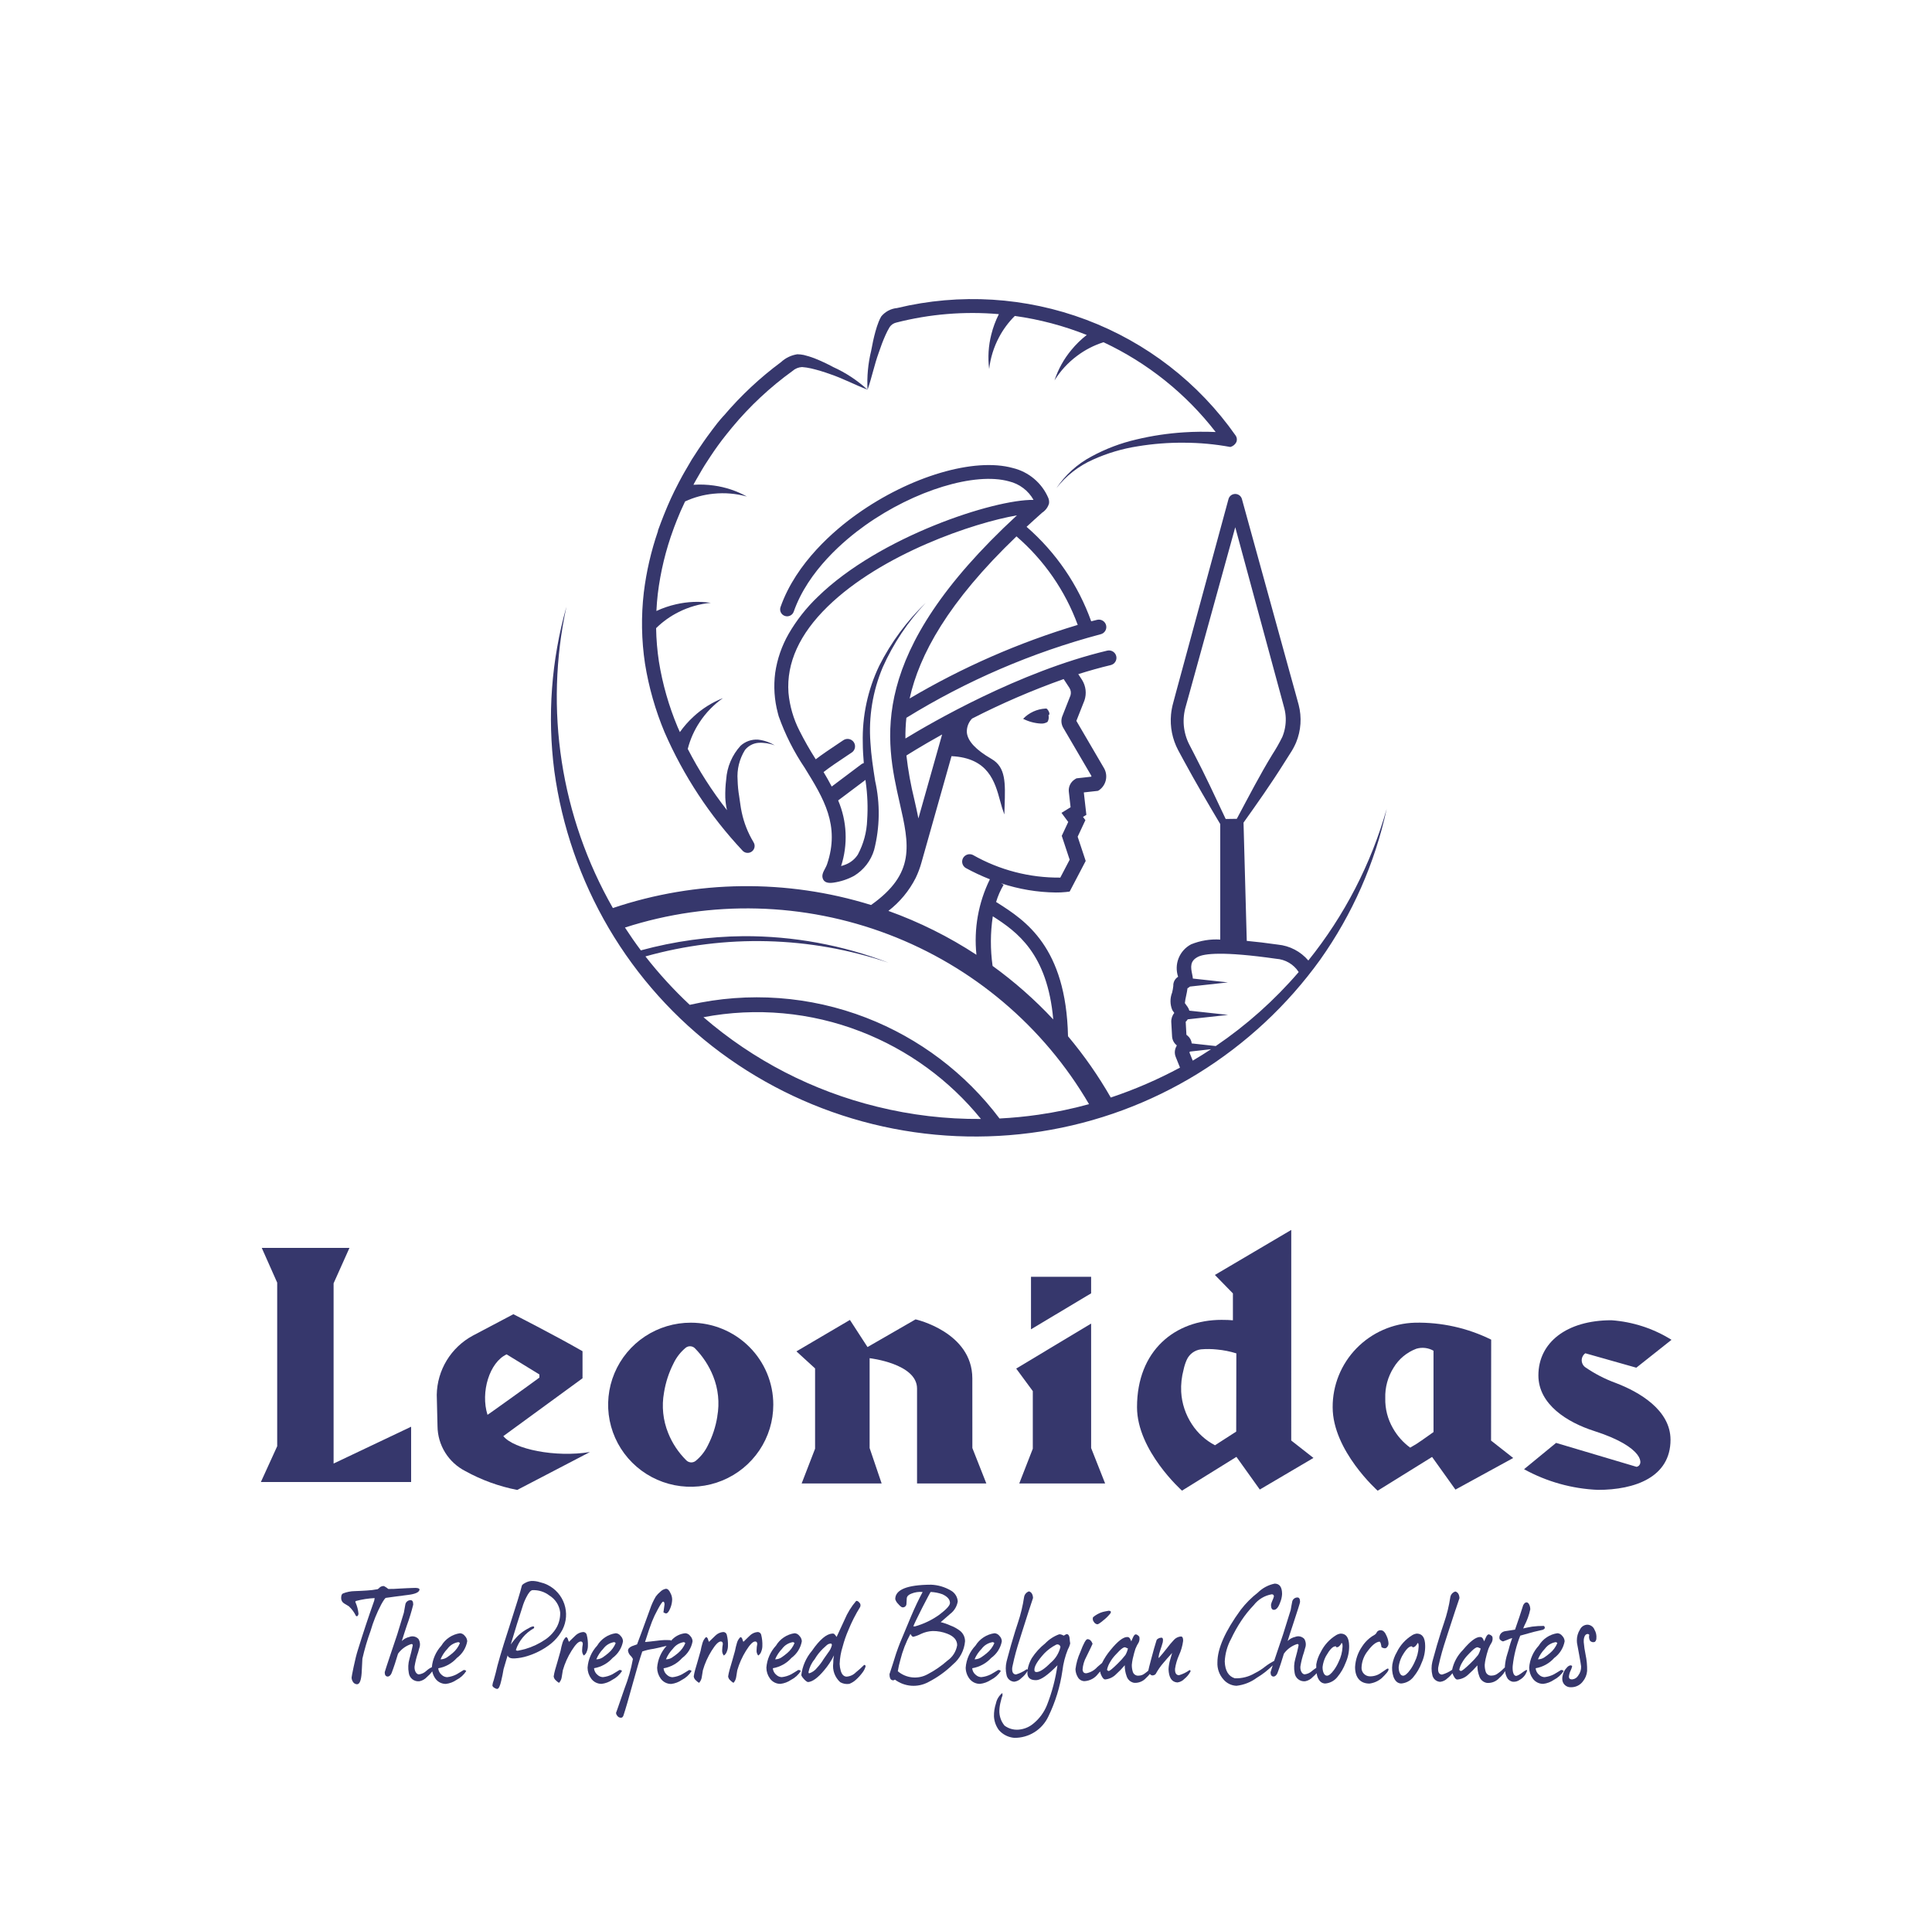
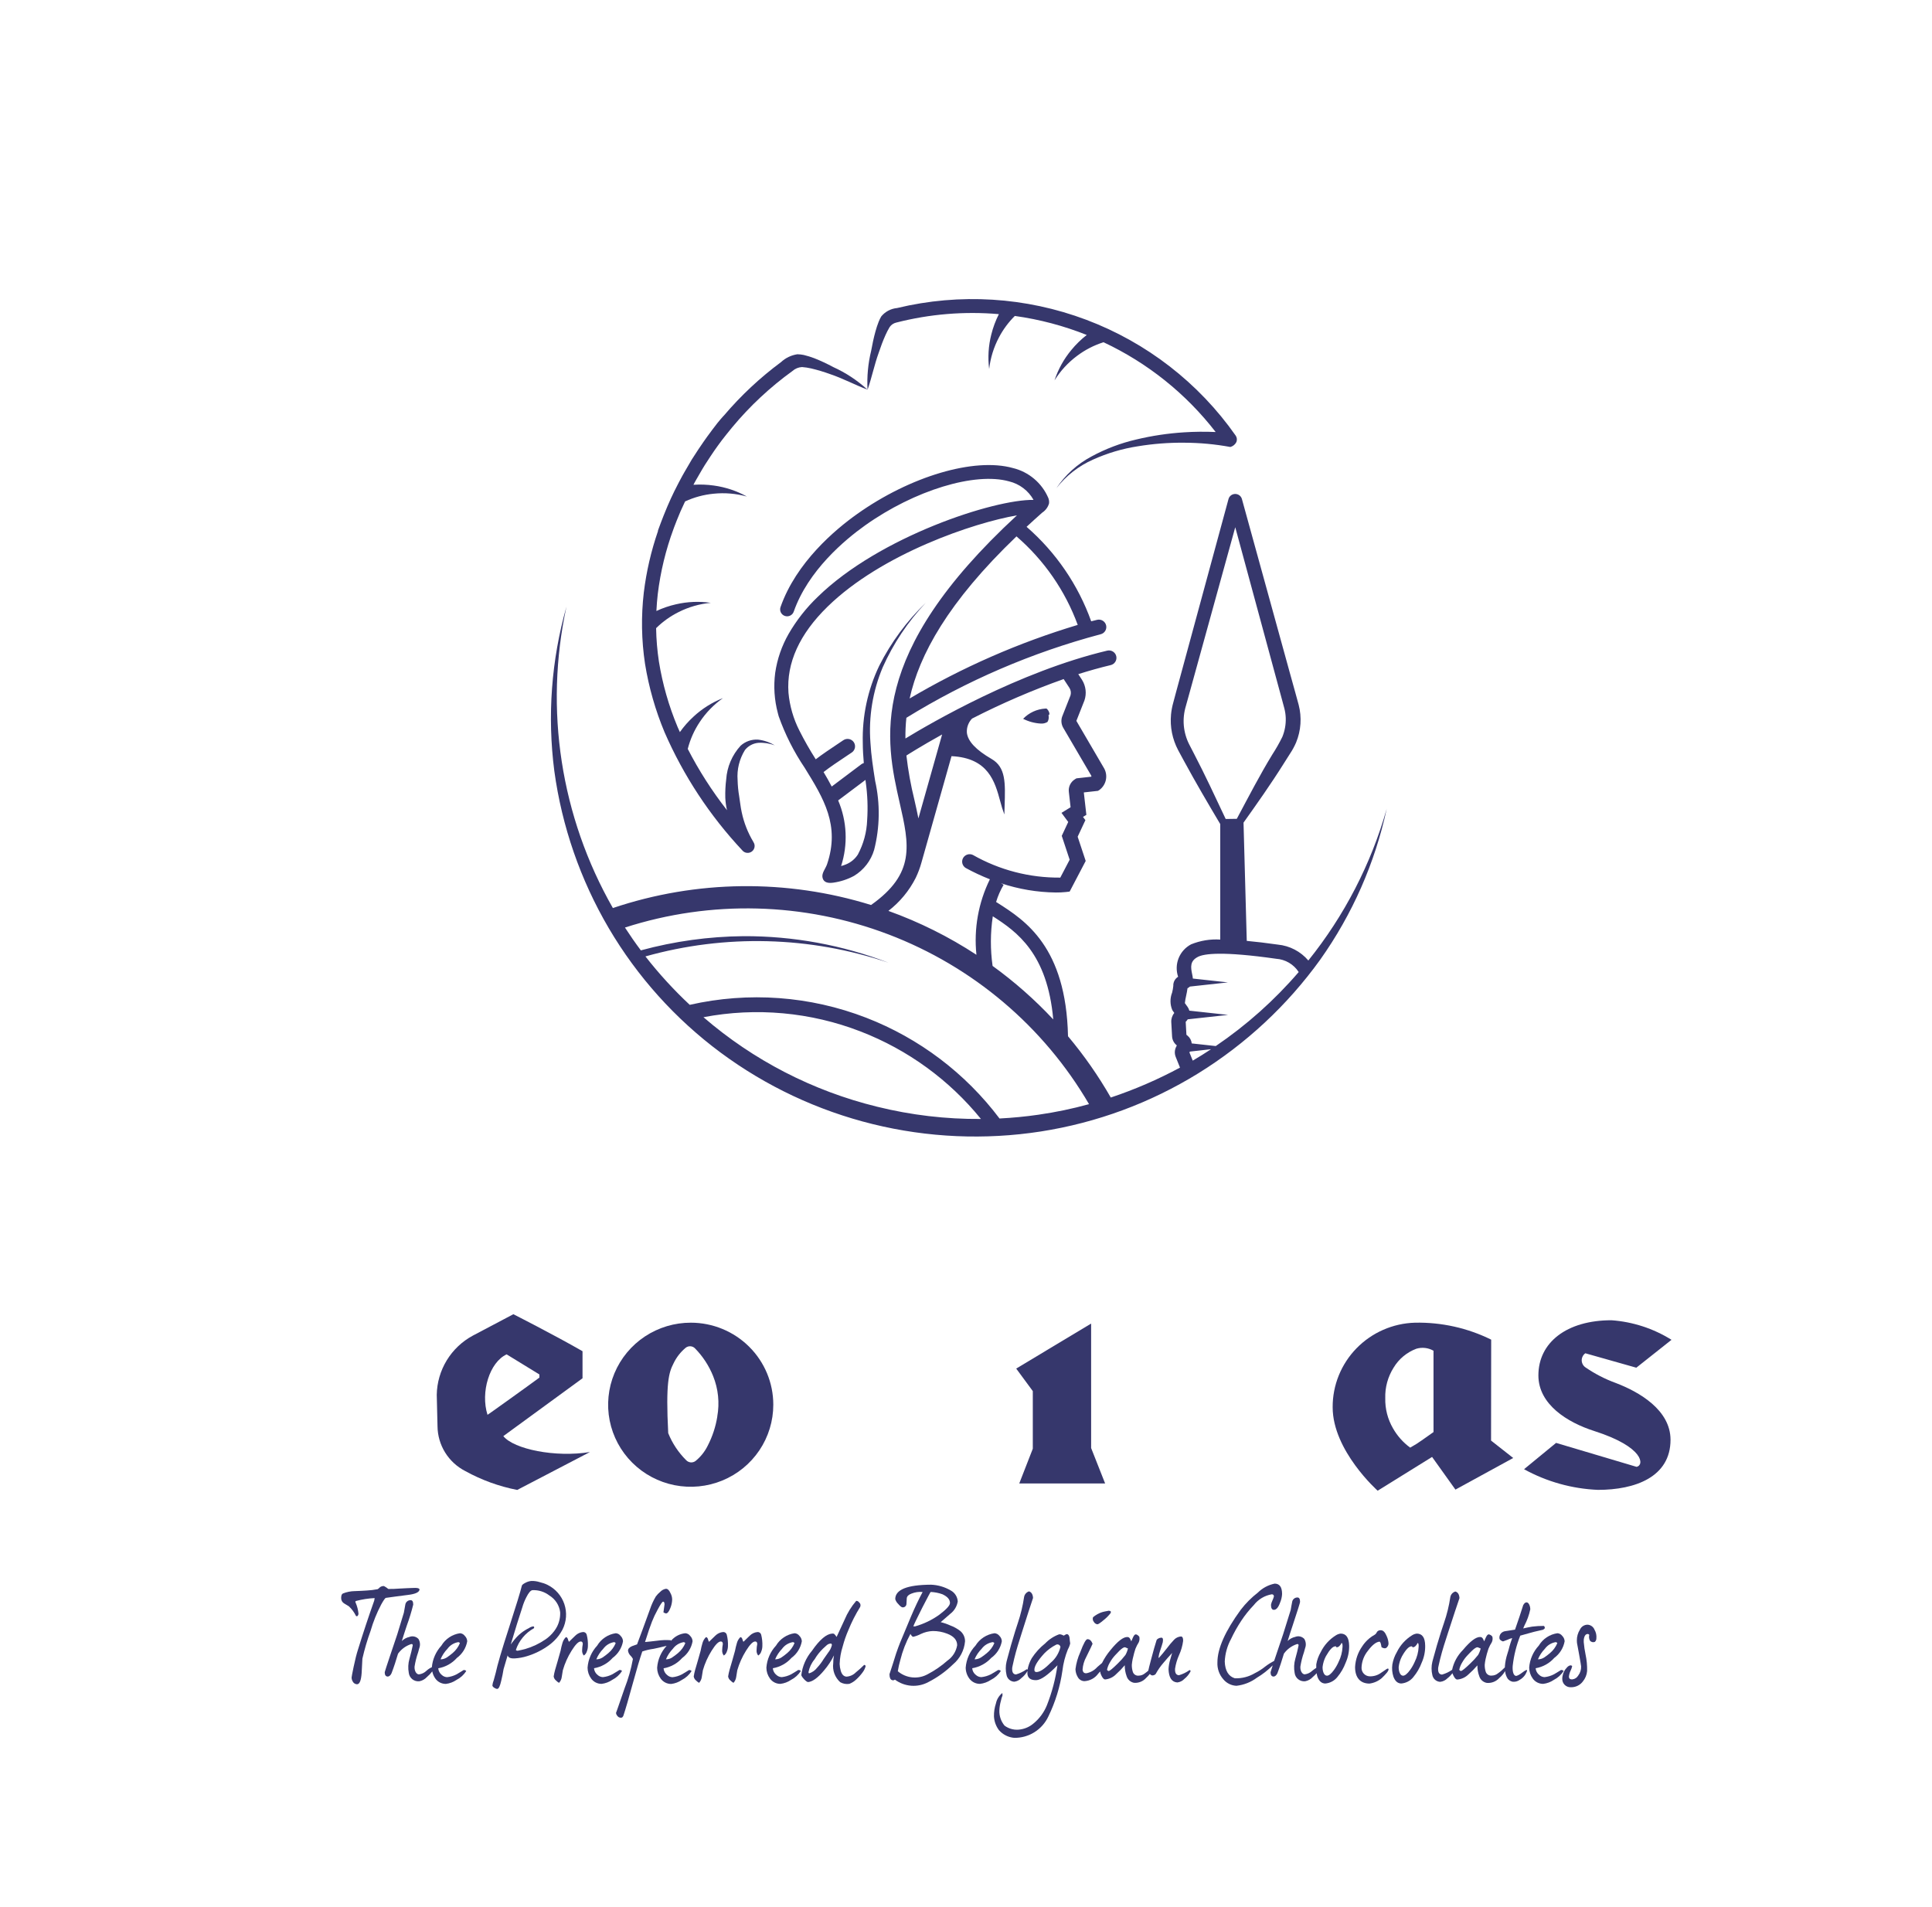
<svg xmlns="http://www.w3.org/2000/svg" width="156" height="154" viewBox="0 0 156 154" fill="none">
-   <path d="M55.786 106.816C54.467 106.813 53.176 107.2 52.077 107.926C50.979 108.652 50.122 109.686 49.615 110.897C49.108 112.107 48.974 113.44 49.23 114.726C49.486 116.012 50.12 117.194 51.053 118.122C51.985 119.05 53.173 119.682 54.467 119.939C55.761 120.195 57.103 120.065 58.322 119.563C59.542 119.062 60.584 118.212 61.317 117.122C62.05 116.032 62.441 114.75 62.44 113.439C62.441 111.684 61.741 110 60.493 108.759C59.246 107.517 57.553 106.818 55.786 106.816ZM57.92 114.392C57.79 115.208 57.531 115.998 57.153 116.734C56.917 117.219 56.578 117.647 56.159 117.987C56.047 118.07 55.908 118.109 55.769 118.097C55.63 118.084 55.5 118.021 55.405 117.92C54.777 117.297 54.283 116.553 53.955 115.734C53.534 114.698 53.416 113.565 53.615 112.465C53.746 111.643 54.006 110.846 54.385 110.102C54.619 109.61 54.959 109.175 55.382 108.828C55.494 108.746 55.634 108.708 55.773 108.722C55.912 108.736 56.041 108.802 56.134 108.906C56.756 109.544 57.247 110.297 57.579 111.122C57.998 112.159 58.114 113.291 57.916 114.391L57.92 114.392Z" fill="#36376C" />
+   <path d="M55.786 106.816C54.467 106.813 53.176 107.2 52.077 107.926C50.979 108.652 50.122 109.686 49.615 110.897C49.108 112.107 48.974 113.44 49.23 114.726C49.486 116.012 50.12 117.194 51.053 118.122C51.985 119.05 53.173 119.682 54.467 119.939C55.761 120.195 57.103 120.065 58.322 119.563C59.542 119.062 60.584 118.212 61.317 117.122C62.05 116.032 62.441 114.75 62.44 113.439C62.441 111.684 61.741 110 60.493 108.759C59.246 107.517 57.553 106.818 55.786 106.816ZM57.92 114.392C57.79 115.208 57.531 115.998 57.153 116.734C56.917 117.219 56.578 117.647 56.159 117.987C56.047 118.07 55.908 118.109 55.769 118.097C55.63 118.084 55.5 118.021 55.405 117.92C54.777 117.297 54.283 116.553 53.955 115.734C53.746 111.643 54.006 110.846 54.385 110.102C54.619 109.61 54.959 109.175 55.382 108.828C55.494 108.746 55.634 108.708 55.773 108.722C55.912 108.736 56.041 108.802 56.134 108.906C56.756 109.544 57.247 110.297 57.579 111.122C57.998 112.159 58.114 113.291 57.916 114.391L57.92 114.392Z" fill="#36376C" />
  <path d="M120.406 108.185C118.499 107.243 116.39 106.773 114.261 106.816C112.474 106.865 110.777 107.607 109.533 108.883C108.289 110.159 107.598 111.868 107.606 113.644C107.606 117.157 111.24 120.385 111.24 120.385L115.634 117.658L117.52 120.295L122.185 117.743L120.396 116.336L120.406 108.185ZM115.75 115.648L114.808 116.314C114.507 116.531 114.192 116.728 113.865 116.906C113.299 116.491 112.827 115.962 112.481 115.353C112.05 114.612 111.833 113.768 111.854 112.912C111.827 112.045 112.061 111.189 112.524 110.453C112.945 109.748 113.595 109.207 114.367 108.918C114.596 108.851 114.837 108.83 115.075 108.858C115.312 108.886 115.542 108.962 115.749 109.081L115.75 115.648Z" fill="#36376C" />
  <path d="M130.467 111.686C129.597 111.369 128.771 110.943 128.009 110.418C127.918 110.354 127.845 110.269 127.794 110.17C127.743 110.072 127.716 109.963 127.716 109.852C127.716 109.741 127.743 109.632 127.794 109.533C127.845 109.435 127.918 109.35 128.009 109.286L132.125 110.451L134.966 108.199C133.504 107.284 131.838 106.742 130.116 106.619C126.503 106.619 124.218 108.413 124.218 111.073C124.218 113.417 126.552 114.869 128.732 115.566C132.8 116.868 132.767 118.345 132.145 118.457L125.646 116.524L123.06 118.649C124.891 119.658 126.934 120.229 129.027 120.317C132.018 120.317 134.887 119.29 134.887 116.269C134.884 113.864 132.357 112.406 130.467 111.686Z" fill="#36376C" />
-   <path d="M88.103 103.109H83.248V107.35L88.103 104.445V103.109Z" fill="#36376C" />
-   <path d="M78.511 111.318C78.511 107.571 73.928 106.548 73.928 106.548L70.048 108.784L68.627 106.593L64.308 109.132L65.814 110.509V116.994L64.73 119.799H71.188L70.218 116.94V109.683C70.218 109.683 74.047 110.116 74.047 112.134V119.799H79.642L78.514 116.94L78.511 111.318Z" fill="#36376C" />
  <path d="M88.103 106.887L82.054 110.522L83.394 112.341V116.994L82.301 119.798H89.233L88.104 116.939L88.103 106.887Z" fill="#36376C" />
-   <path d="M104.263 99.325L98.097 102.961L99.552 104.451V106.623C99.306 106.6 99.004 106.588 98.635 106.588C94.884 106.588 91.809 109.055 91.809 113.639C91.809 117.151 95.441 120.38 95.441 120.38L99.836 117.652L101.723 120.29L106.056 117.738L104.261 116.331L104.263 99.325ZM99.818 115.611L98.104 116.715C97.351 116.32 96.712 115.74 96.248 115.03C95.729 114.245 95.428 113.339 95.375 112.401C95.346 111.797 95.412 111.192 95.569 110.607C95.625 110.338 95.709 110.075 95.82 109.823C95.921 109.594 96.08 109.395 96.281 109.245C96.483 109.095 96.72 109 96.969 108.969C97.404 108.931 97.842 108.936 98.277 108.983C98.804 109.032 99.324 109.136 99.829 109.294L99.818 115.611Z" fill="#36376C" />
-   <path d="M33.196 115.218L26.936 118.191V103.637L28.217 100.777H21.136L22.382 103.582V116.793L21.064 119.684H33.196V115.218Z" fill="#36376C" />
  <path d="M40.641 115.976L47.036 111.306V109.119C44.721 107.788 41.453 106.132 41.453 106.132L38.184 107.858C37.315 108.326 36.586 109.016 36.073 109.856C35.561 110.697 35.282 111.657 35.266 112.64L35.327 115.183C35.335 115.932 35.548 116.665 35.944 117.303C36.34 117.941 36.904 118.459 37.575 118.802C38.882 119.523 40.295 120.036 41.762 120.323L47.637 117.261C44.851 117.722 41.485 117.031 40.641 115.976ZM40.908 109.374L43.553 110.996V111.251C42.777 111.829 39.349 114.285 39.364 114.256C38.785 112.423 39.53 110.009 40.908 109.374Z" fill="#36376C" />
  <path d="M31.161 129.038C31.422 128.999 31.683 128.96 31.937 128.931L32.911 128.805C33.504 128.736 33.826 128.6 33.869 128.396C33.904 128.26 33.704 128.212 33.26 128.241C33.051 128.251 32.703 128.26 32.216 128.29C31.93 128.314 31.642 128.324 31.355 128.319C31.247 128.23 31.13 128.152 31.006 128.086C30.883 128.075 30.761 128.113 30.666 128.193C30.616 128.25 30.558 128.299 30.492 128.338C30.202 128.393 29.909 128.429 29.614 128.445C29.292 128.464 28.961 128.485 28.644 128.493C28.315 128.498 27.99 128.563 27.685 128.686C27.588 128.734 27.547 128.86 27.547 129.065C27.547 129.154 27.571 129.242 27.617 129.319C27.663 129.395 27.73 129.459 27.809 129.501L28.165 129.716C28.407 129.939 28.604 130.206 28.747 130.503C28.885 130.581 28.946 130.396 28.946 130.31C28.915 130.001 28.836 129.7 28.712 129.415C28.677 129.358 28.685 129.319 28.747 129.289C29.239 129.159 29.743 129.081 30.252 129.056L30.217 129.26C29.756 130.561 29.318 131.883 28.903 133.224C28.789 133.574 28.677 134.03 28.555 134.604C28.45 135.098 28.398 135.39 28.39 135.471C28.392 135.588 28.425 135.702 28.487 135.802C28.519 135.864 28.568 135.917 28.627 135.954C28.687 135.992 28.756 136.013 28.826 136.016C29.036 136.016 29.157 135.715 29.201 135.112C29.227 134.726 29.244 134.335 29.262 133.947C29.435 133.186 29.656 132.436 29.923 131.702C30.137 130.963 30.425 130.247 30.784 129.566C30.977 129.222 31.1 129.046 31.161 129.038Z" fill="#36376C" />
  <path d="M37.726 132.546C37.72 132.381 37.651 132.225 37.532 132.109C37.487 132.047 37.429 131.996 37.362 131.959C37.295 131.922 37.221 131.9 37.144 131.894C36.834 131.939 36.538 132.052 36.278 132.225C36.018 132.399 35.8 132.628 35.64 132.895C35.199 133.377 34.928 133.99 34.87 134.639C34.709 134.71 34.561 134.808 34.432 134.928C34.268 135.088 34.055 135.19 33.826 135.217C33.623 135.217 33.448 134.935 33.474 134.586C33.536 134.192 33.634 133.805 33.765 133.429C33.8 133.322 33.827 133.215 33.853 133.107C33.9 132.986 33.919 132.856 33.908 132.726C33.898 132.597 33.858 132.471 33.791 132.36C33.7 132.26 33.58 132.191 33.448 132.162C33.316 132.132 33.177 132.144 33.052 132.195C32.822 132.245 32.611 132.36 32.445 132.525C32.542 132.195 32.7 131.729 32.849 131.272C33.052 130.719 33.224 130.155 33.366 129.583C33.366 129.34 33.295 129.224 33.156 129.224C33.049 129.222 32.946 129.26 32.866 129.33C32.786 129.4 32.736 129.497 32.724 129.602C32.68 129.817 32.646 130.03 32.61 130.235L32.075 131.991L31.503 133.692C31.265 134.391 31.064 135.023 31.064 135.041C31.064 135.255 31.134 135.371 31.275 135.391C31.417 135.412 31.556 135.275 31.617 135.12C31.82 134.585 31.97 134.118 32.137 133.555C32.142 133.55 32.145 133.543 32.146 133.535C32.146 133.533 32.147 133.531 32.149 133.529C32.15 133.527 32.153 133.527 32.155 133.527C32.411 133.176 32.771 132.914 33.184 132.777C33.201 132.77 33.219 132.767 33.237 132.768C33.298 132.758 33.334 132.826 33.325 132.885C33.272 133.156 33.166 133.604 33.061 133.963C32.955 134.333 32.937 134.722 33.008 135.099C33.033 135.301 33.136 135.484 33.296 135.611C33.456 135.737 33.659 135.796 33.862 135.774C34.096 135.728 34.309 135.609 34.469 135.434C34.631 135.298 34.777 135.144 34.903 134.975C34.944 135.186 35.03 135.386 35.157 135.561C35.253 135.694 35.38 135.802 35.527 135.876C35.674 135.95 35.837 135.988 36.002 135.987C36.308 135.951 36.601 135.841 36.855 135.667C37.179 135.502 37.452 135.254 37.647 134.948C37.621 134.916 37.587 134.891 37.548 134.878C37.509 134.864 37.467 134.862 37.426 134.871C37.426 134.88 37.242 134.987 36.873 135.21C36.635 135.335 36.375 135.415 36.107 135.443C35.947 135.439 35.794 135.377 35.677 135.268C35.593 135.202 35.524 135.12 35.474 135.026C35.424 134.933 35.394 134.83 35.386 134.724C35.968 134.625 36.499 134.33 36.89 133.89C37.331 133.564 37.63 133.084 37.726 132.546ZM36.072 133.856C35.923 133.951 35.749 134.002 35.571 134.003C35.703 133.685 35.894 133.395 36.133 133.148C36.237 133.005 36.368 132.884 36.519 132.793C36.67 132.701 36.838 132.64 37.013 132.613C37.063 132.622 37.107 132.65 37.136 132.691C37.008 133.003 36.806 133.279 36.547 133.497C36.396 133.626 36.238 133.746 36.072 133.856Z" fill="#36376C" />
  <path d="M45.13 132.065C45.236 131.915 45.333 131.759 45.421 131.597C45.58 131.281 45.675 130.937 45.701 130.584C45.726 130.231 45.681 129.877 45.568 129.541C45.455 129.206 45.277 128.895 45.043 128.629C44.809 128.362 44.524 128.144 44.205 127.986C44.012 127.892 43.808 127.821 43.598 127.774C43.379 127.702 43.15 127.668 42.919 127.672C42.749 127.686 42.584 127.735 42.434 127.816C42.246 127.912 42.143 127.991 42.131 128.078C42.034 128.5 41.681 129.65 41.084 131.497C40.511 133.258 40.162 134.456 40.027 135.092L39.865 135.69C39.81 135.825 39.774 135.967 39.758 136.111C39.763 136.237 40.021 136.4 40.16 136.389C40.273 136.375 40.378 136.157 40.476 135.714C40.552 135.411 40.611 135.098 40.661 134.795C40.779 134.409 40.879 134.039 40.988 133.686C41.066 133.926 41.345 133.935 41.57 133.927C41.905 133.906 42.236 133.846 42.556 133.746C43.2 133.55 43.804 133.247 44.344 132.848C44.643 132.627 44.908 132.363 45.13 132.065ZM44.044 132.394C43.542 132.74 42.987 133.002 42.4 133.172C42.206 133.226 41.995 133.268 41.796 133.309C41.769 133.31 41.742 133.305 41.718 133.294C41.693 133.283 41.672 133.267 41.654 133.246C41.898 132.5 42.419 131.874 43.109 131.494C43.151 131.425 43.139 131.367 43.07 131.34C42.939 131.355 42.815 131.404 42.709 131.48C42.251 131.704 41.849 132.026 41.532 132.423C41.415 132.564 41.324 132.683 41.241 132.803C41.598 131.595 41.911 130.603 42.171 129.815C42.253 129.53 42.363 129.252 42.499 128.988C42.687 128.612 42.854 128.431 42.993 128.416C43.484 128.394 43.968 128.546 44.357 128.845C44.595 128.99 44.797 129.187 44.948 129.421C45.099 129.654 45.196 129.919 45.23 130.194C45.248 130.594 45.163 130.992 44.983 131.351C44.915 131.483 44.835 131.61 44.744 131.728C44.548 131.986 44.312 132.211 44.045 132.395L44.044 132.394Z" fill="#36376C" />
  <path d="M47.373 132.011C47.357 131.949 47.32 131.895 47.27 131.856C47.219 131.817 47.156 131.796 47.092 131.796C46.853 131.814 46.628 131.917 46.458 132.085L45.939 132.589C45.901 132.515 45.871 132.437 45.85 132.356C45.816 132.259 45.763 132.211 45.692 132.211C45.564 132.338 45.47 132.495 45.42 132.667C45.354 132.881 45.302 133.098 45.262 133.318C45.094 133.929 44.945 134.435 44.822 134.853C44.772 135.028 44.734 135.207 44.707 135.387C44.727 135.518 44.796 135.636 44.901 135.717C44.971 135.789 45.051 135.852 45.139 135.902C45.26 135.77 45.337 135.603 45.359 135.426L45.447 134.882C45.607 134.328 45.844 133.798 46.151 133.308C46.459 132.812 46.705 132.56 46.89 132.56C47.005 132.56 47.057 132.628 47.057 132.773C47.025 132.93 47.008 133.09 47.005 133.25C46.989 133.41 47.036 133.57 47.137 133.696C47.256 133.62 47.344 133.502 47.383 133.367C47.439 133.231 47.468 133.086 47.47 132.939C47.484 132.626 47.452 132.314 47.373 132.011Z" fill="#36376C" />
  <path d="M50.226 134.945C50.2 134.912 50.166 134.888 50.127 134.874C50.088 134.861 50.046 134.858 50.005 134.867C50.005 134.876 49.821 134.983 49.452 135.207C49.214 135.332 48.954 135.411 48.686 135.44C48.526 135.436 48.372 135.373 48.255 135.264C48.171 135.199 48.102 135.116 48.052 135.023C48.002 134.929 47.972 134.827 47.964 134.721C48.547 134.621 49.078 134.327 49.469 133.886C49.909 133.562 50.208 133.082 50.305 132.546C50.299 132.381 50.229 132.224 50.111 132.108C50.066 132.047 50.008 131.995 49.941 131.958C49.874 131.921 49.8 131.899 49.723 131.894C49.413 131.938 49.117 132.051 48.857 132.225C48.596 132.398 48.378 132.627 48.219 132.895C47.766 133.384 47.492 134.01 47.443 134.673C47.444 134.991 47.546 135.3 47.734 135.557C47.83 135.69 47.957 135.799 48.103 135.873C48.25 135.947 48.413 135.985 48.578 135.983C48.884 135.947 49.178 135.837 49.432 135.663C49.757 135.499 50.031 135.25 50.226 134.945ZM48.712 133.147C48.816 133.005 48.947 132.884 49.098 132.792C49.249 132.7 49.417 132.639 49.592 132.612C49.642 132.622 49.686 132.65 49.715 132.691C49.587 133.002 49.384 133.278 49.126 133.496C48.975 133.626 48.816 133.746 48.65 133.856C48.501 133.951 48.327 134.002 48.149 134.002C48.281 133.684 48.472 133.394 48.712 133.147Z" fill="#36376C" />
  <path d="M55.922 132.547C55.916 132.382 55.846 132.225 55.728 132.109C55.683 132.048 55.625 131.996 55.558 131.959C55.491 131.922 55.417 131.9 55.34 131.894C55.116 131.915 54.899 131.98 54.7 132.085C54.501 132.19 54.326 132.333 54.183 132.505C54.174 132.49 54.166 132.474 54.16 132.458C53.796 132.432 53.43 132.445 53.069 132.498C52.664 132.547 52.338 132.584 52.083 132.605C52.321 131.834 52.514 131.293 52.646 130.953C52.772 130.633 52.919 130.321 53.086 130.02C53.324 129.573 53.474 129.345 53.544 129.345C53.614 129.345 53.658 129.412 53.658 129.578C53.658 129.549 53.632 129.763 53.57 130.209C53.632 130.25 53.701 130.279 53.773 130.297C53.896 130.297 54.009 130.151 54.124 129.87C54.215 129.651 54.266 129.417 54.274 129.181C54.274 129 54.229 128.823 54.142 128.664C54.037 128.422 53.913 128.305 53.773 128.305C53.597 128.334 53.437 128.419 53.315 128.548C53.179 128.659 53.058 128.786 52.954 128.927C52.763 129.25 52.606 129.592 52.488 129.947C52.03 131.22 51.678 132.163 51.44 132.793L51.027 132.94C50.816 133.036 50.71 133.153 50.71 133.299C50.726 133.432 50.781 133.557 50.869 133.659C50.965 133.748 51.046 133.853 51.106 133.969C50.957 134.786 50.73 135.586 50.427 136.359C49.97 137.69 49.742 138.341 49.742 138.321C49.746 138.403 49.777 138.481 49.829 138.544C49.861 138.597 49.906 138.641 49.96 138.672C50.014 138.703 50.075 138.719 50.137 138.719C50.234 138.719 50.295 138.661 50.339 138.544C50.516 138.011 50.771 137.136 51.097 135.942C51.413 134.785 51.669 133.931 51.862 133.368C52.156 133.266 52.46 133.195 52.769 133.154C52.997 133.111 53.351 133.027 53.827 132.912C53.379 133.399 53.109 134.021 53.061 134.679C53.062 134.997 53.164 135.307 53.352 135.564C53.448 135.697 53.575 135.805 53.722 135.879C53.869 135.954 54.032 135.992 54.197 135.99C54.503 135.954 54.796 135.844 55.05 135.67C55.374 135.505 55.647 135.257 55.842 134.951C55.816 134.919 55.782 134.895 55.743 134.881C55.704 134.867 55.662 134.865 55.621 134.874C55.621 134.883 55.437 134.99 55.068 135.213C54.83 135.339 54.57 135.418 54.302 135.447C54.142 135.442 53.988 135.38 53.871 135.271C53.787 135.205 53.718 135.123 53.668 135.029C53.618 134.936 53.588 134.833 53.58 134.728C54.162 134.628 54.693 134.333 55.084 133.893C55.526 133.567 55.826 133.086 55.922 132.547ZM54.273 133.856C54.123 133.952 53.95 134.003 53.772 134.003C53.904 133.685 54.094 133.395 54.334 133.148C54.438 133.005 54.569 132.885 54.72 132.793C54.871 132.701 55.039 132.64 55.214 132.613C55.264 132.622 55.308 132.65 55.337 132.691C55.208 133.003 55.006 133.279 54.748 133.497C54.595 133.626 54.435 133.746 54.268 133.855L54.273 133.856Z" fill="#36376C" />
  <path d="M58.4 131.796C58.161 131.814 57.936 131.917 57.766 132.085L57.247 132.589C57.209 132.515 57.179 132.437 57.159 132.356C57.124 132.259 57.072 132.211 57.001 132.211C56.872 132.338 56.779 132.495 56.728 132.667C56.663 132.881 56.61 133.098 56.57 133.318C56.402 133.929 56.253 134.435 56.13 134.853C56.081 135.028 56.042 135.207 56.015 135.387C56.035 135.518 56.105 135.636 56.209 135.717C56.279 135.789 56.359 135.852 56.447 135.902C56.568 135.77 56.645 135.603 56.667 135.426L56.755 134.882C56.915 134.328 57.152 133.798 57.459 133.308C57.767 132.812 58.013 132.56 58.199 132.56C58.313 132.56 58.365 132.628 58.365 132.773C58.334 132.93 58.316 133.09 58.313 133.25C58.297 133.41 58.344 133.57 58.445 133.696C58.564 133.619 58.651 133.502 58.691 133.367C58.747 133.231 58.776 133.085 58.779 132.939C58.792 132.625 58.76 132.311 58.682 132.007C58.664 131.946 58.628 131.892 58.577 131.854C58.526 131.816 58.464 131.796 58.4 131.796Z" fill="#36376C" />
  <path d="M61.178 131.796C60.939 131.815 60.715 131.917 60.545 132.085L60.026 132.589C59.987 132.515 59.957 132.437 59.938 132.356C59.903 132.259 59.849 132.211 59.78 132.211C59.651 132.337 59.557 132.494 59.507 132.667C59.442 132.881 59.389 133.098 59.348 133.318C59.181 133.929 59.032 134.435 58.908 134.853C58.859 135.029 58.821 135.207 58.793 135.387C58.813 135.518 58.883 135.636 58.987 135.717C59.057 135.789 59.137 135.852 59.225 135.902C59.346 135.77 59.423 135.603 59.445 135.426L59.533 134.882C59.693 134.328 59.93 133.798 60.237 133.308C60.545 132.812 60.791 132.56 60.976 132.56C61.091 132.56 61.143 132.628 61.143 132.773C61.111 132.93 61.093 133.09 61.091 133.25C61.074 133.41 61.121 133.571 61.223 133.696C61.342 133.619 61.43 133.502 61.469 133.367C61.525 133.231 61.554 133.085 61.557 132.939C61.571 132.625 61.538 132.311 61.46 132.007C61.442 131.946 61.406 131.892 61.355 131.854C61.304 131.816 61.242 131.796 61.178 131.796Z" fill="#36376C" />
  <path d="M63.891 135.207C63.653 135.332 63.393 135.411 63.125 135.44C62.965 135.436 62.811 135.373 62.694 135.264C62.61 135.199 62.541 135.116 62.491 135.023C62.441 134.929 62.411 134.827 62.403 134.721C62.986 134.621 63.517 134.327 63.908 133.886C64.348 133.562 64.647 133.082 64.744 132.546C64.738 132.381 64.668 132.225 64.55 132.108C64.505 132.047 64.447 131.995 64.38 131.958C64.313 131.921 64.239 131.899 64.162 131.894C63.852 131.938 63.556 132.051 63.296 132.225C63.035 132.398 62.817 132.627 62.658 132.895C62.205 133.384 61.931 134.01 61.882 134.673C61.883 134.991 61.985 135.3 62.173 135.557C62.269 135.69 62.396 135.799 62.542 135.873C62.689 135.947 62.852 135.985 63.017 135.983C63.323 135.947 63.617 135.837 63.871 135.663C64.195 135.498 64.468 135.25 64.663 134.945C64.637 134.912 64.603 134.888 64.564 134.874C64.525 134.861 64.483 134.858 64.442 134.867C64.444 134.876 64.26 134.983 63.891 135.207ZM63.151 133.147C63.255 133.005 63.386 132.884 63.537 132.792C63.688 132.7 63.856 132.639 64.031 132.612C64.081 132.622 64.125 132.65 64.154 132.691C64.025 133.002 63.823 133.278 63.565 133.496C63.414 133.626 63.255 133.746 63.089 133.856C62.94 133.951 62.766 134.002 62.588 134.002C62.721 133.684 62.913 133.394 63.153 133.147H63.151Z" fill="#36376C" />
  <path d="M69.76 134.468C69.551 134.677 69.331 134.875 69.101 135.06C68.9 135.264 68.63 135.385 68.344 135.4C68.124 135.381 67.975 135.226 67.886 134.925C67.834 134.745 67.804 134.559 67.798 134.371C67.815 133.893 67.898 133.419 68.044 132.963C68.165 132.504 68.32 132.056 68.511 131.622C68.771 130.981 69.086 130.363 69.452 129.776C69.483 129.712 69.491 129.64 69.475 129.571C69.46 129.502 69.42 129.441 69.365 129.397C69.339 129.36 69.305 129.33 69.265 129.31C69.225 129.29 69.181 129.28 69.136 129.28C68.743 129.737 68.426 130.252 68.194 130.806L67.552 132.194C67.495 132.102 67.427 132.018 67.349 131.942C67.299 131.924 67.245 131.917 67.191 131.923C66.733 131.953 66.188 132.405 65.563 133.311C65.087 133.871 64.787 134.557 64.701 135.284C64.753 135.403 64.828 135.512 64.92 135.604C65.071 135.759 65.176 135.838 65.255 135.838C65.607 135.808 66.039 135.497 66.54 134.896C66.857 134.526 67.126 134.118 67.34 133.681C67.296 133.892 67.276 134.107 67.279 134.322C67.242 134.603 67.274 134.888 67.372 135.154C67.471 135.419 67.632 135.658 67.843 135.848C68.066 135.976 68.327 136.024 68.581 135.983C68.791 135.901 68.982 135.779 69.144 135.623C69.334 135.45 69.505 135.259 69.655 135.051C69.763 134.909 69.844 134.747 69.892 134.576C69.893 134.553 69.89 134.529 69.884 134.507C69.823 134.448 69.787 134.439 69.76 134.468ZM66.865 133.467L66.504 133.982C66.356 134.23 66.182 134.461 65.985 134.672C65.821 134.893 65.589 135.056 65.325 135.138C65.298 135.112 65.282 135.078 65.281 135.041C65.354 134.658 65.524 134.3 65.775 134.001C65.958 133.688 66.183 133.4 66.443 133.147C66.54 133.05 66.645 132.954 66.751 132.865C66.8 132.819 66.858 132.783 66.921 132.759C66.985 132.736 67.052 132.726 67.12 132.729C67.148 132.762 67.167 132.802 67.174 132.845C67.12 133.073 67.014 133.285 66.865 133.467Z" fill="#36376C" />
  <path d="M76.722 131.263C76.477 131.151 76.22 131.063 75.957 131L76.733 130.325C77.054 130.08 77.269 129.723 77.334 129.326C77.322 129.14 77.263 128.959 77.161 128.803C77.059 128.646 76.918 128.518 76.752 128.432C76.272 128.153 75.731 127.996 75.177 127.975C73.244 127.984 72.287 128.374 72.287 129.14C72.33 129.287 72.411 129.42 72.522 129.525C72.679 129.71 72.8 129.807 72.888 129.807C72.928 129.808 72.967 129.802 73.004 129.788C73.04 129.775 73.074 129.754 73.102 129.727C73.131 129.7 73.153 129.667 73.169 129.631C73.184 129.595 73.192 129.557 73.192 129.518L73.218 129.061C73.236 128.906 73.367 128.778 73.601 128.692C73.885 128.578 74.193 128.535 74.498 128.565C74.174 129.169 73.861 129.829 73.558 130.547L72.853 132.238C72.575 132.879 72.444 133.288 72.357 133.529L72.113 134.307C71.904 134.938 71.822 135.192 71.822 135.2C71.818 135.32 71.839 135.44 71.884 135.551C71.906 135.598 71.942 135.637 71.987 135.662C72.032 135.688 72.084 135.7 72.136 135.696C72.166 135.69 72.195 135.68 72.222 135.667L72.257 135.638C72.64 135.925 73.098 136.097 73.576 136.134C74.054 136.17 74.533 136.069 74.955 135.842C75.688 135.469 76.36 134.987 76.948 134.413C77.225 134.181 77.455 133.897 77.622 133.577C77.789 133.257 77.891 132.908 77.922 132.548C77.924 132.392 77.891 132.238 77.827 132.095C77.762 131.953 77.668 131.826 77.549 131.723C77.3 131.527 77.021 131.371 76.722 131.263ZM74.468 129.834C74.904 128.989 75.13 128.562 75.147 128.562C75.471 128.575 75.791 128.637 76.096 128.747C76.514 128.939 76.715 129.183 76.705 129.466C76.696 129.658 76.414 129.97 75.861 130.388C75.267 130.818 74.601 131.14 73.894 131.34H73.747C73.798 131.185 74.043 130.68 74.468 129.834ZM76.497 134.109C76.013 134.538 75.478 134.906 74.904 135.206C74.525 135.415 74.091 135.504 73.661 135.46C73.23 135.417 72.823 135.244 72.494 134.964C72.541 134.662 72.608 134.364 72.693 134.07C72.875 133.332 73.15 132.62 73.512 131.95C73.598 132.105 73.677 132.183 73.737 132.183C73.955 132.132 74.165 132.053 74.364 131.95C74.661 131.809 74.984 131.73 75.313 131.716C75.711 131.713 76.106 131.785 76.477 131.93C77.016 132.134 77.286 132.445 77.286 132.863C77.245 133.112 77.154 133.351 77.019 133.565C76.883 133.779 76.706 133.964 76.497 134.109Z" fill="#36376C" />
  <path d="M80.812 134.945C80.785 134.912 80.75 134.888 80.711 134.874C80.671 134.861 80.629 134.858 80.588 134.867C80.588 134.876 80.394 134.983 80.021 135.207C79.777 135.332 79.512 135.411 79.238 135.44C79.075 135.436 78.919 135.374 78.798 135.264C78.713 135.2 78.643 135.118 78.591 135.024C78.54 134.93 78.51 134.827 78.501 134.721C79.094 134.622 79.635 134.328 80.039 133.886C80.486 133.565 80.792 133.085 80.893 132.546C80.888 132.381 80.818 132.224 80.699 132.108C80.653 132.047 80.593 131.995 80.525 131.958C80.457 131.921 80.381 131.899 80.303 131.894C79.989 131.937 79.688 132.05 79.422 132.223C79.156 132.396 78.932 132.625 78.766 132.895C78.305 133.38 78.025 134.007 77.975 134.673C77.977 134.991 78.081 135.301 78.271 135.557C78.371 135.691 78.501 135.8 78.651 135.874C78.801 135.948 78.966 135.985 79.134 135.983C79.446 135.947 79.746 135.838 80.007 135.663C80.335 135.5 80.613 135.251 80.812 134.945ZM79.266 133.147C79.482 132.858 79.805 132.665 80.165 132.612C80.215 132.622 80.26 132.65 80.29 132.691C80.157 133.003 79.951 133.28 79.688 133.496C79.534 133.626 79.372 133.746 79.203 133.856C79.049 133.951 78.871 134.002 78.69 134.002C78.826 133.683 79.021 133.393 79.266 133.147Z" fill="#36376C" />
  <path d="M86.129 131.968C86.07 131.968 85.927 132.086 85.885 132.086C85.798 132.032 85.701 131.995 85.599 131.979C85.567 131.978 85.534 131.981 85.502 131.988C85.082 132.145 84.703 132.394 84.393 132.716C83.969 133.054 83.603 133.458 83.308 133.912C83.142 134.2 83.028 134.514 82.972 134.841C82.963 134.83 82.951 134.821 82.939 134.814C82.926 134.808 82.912 134.805 82.897 134.804C82.636 134.991 82.345 135.133 82.037 135.224C81.822 135.213 81.719 135.058 81.727 134.757C81.725 134.721 81.728 134.685 81.736 134.649C81.754 134.582 81.762 134.513 81.78 134.445C81.814 134.28 81.848 134.115 81.891 133.951C82.063 133.241 82.286 132.543 82.51 131.842C82.939 130.483 83.24 129.552 83.413 129.047C83.396 128.748 83.283 128.572 83.086 128.514C82.984 128.547 82.894 128.607 82.824 128.688C82.754 128.768 82.708 128.866 82.691 128.971C82.586 129.677 82.419 130.372 82.192 131.049C82.114 131.293 82.037 131.531 81.959 131.768C81.736 132.497 81.521 133.226 81.332 133.964C81.306 134.042 81.289 134.119 81.272 134.197C81.19 134.546 81.19 134.909 81.272 135.257C81.296 135.406 81.371 135.541 81.484 135.642C81.597 135.742 81.74 135.802 81.891 135.811C82.111 135.785 82.315 135.682 82.466 135.521C82.67 135.364 82.84 135.167 82.966 134.943C82.966 134.998 82.954 135.054 82.955 135.106C82.964 135.504 83.207 135.699 83.687 135.684C84.056 135.665 84.62 135.267 85.385 134.48C85.229 135.584 84.944 136.667 84.535 137.705C84.304 138.28 83.932 138.787 83.452 139.181C83.16 139.431 82.805 139.596 82.426 139.658C82.198 139.701 81.964 139.696 81.738 139.645C81.512 139.593 81.3 139.495 81.114 139.357C80.825 139.011 80.676 138.571 80.694 138.122C80.705 137.861 80.747 137.602 80.82 137.351C80.846 137.205 80.889 137.061 80.947 136.924L80.938 136.719C80.669 136.931 80.484 137.23 80.417 137.564C80.304 137.903 80.25 138.258 80.258 138.614C80.28 139.01 80.417 139.392 80.653 139.712C80.968 140.076 81.415 140.303 81.896 140.343C82.474 140.35 83.041 140.191 83.529 139.885C84.018 139.578 84.406 139.138 84.649 138.618C85.217 137.453 85.6 136.207 85.784 134.926C85.855 134.331 86.004 133.748 86.229 133.191C86.314 133.043 86.376 132.883 86.414 132.716C86.414 132.686 86.389 132.599 86.381 132.483C86.372 132.137 86.288 131.962 86.129 131.968ZM84.843 134.271C84.355 134.767 83.977 135.019 83.708 135.029C83.548 135.029 83.523 134.941 83.523 134.854C83.514 134.553 83.784 134.115 84.321 133.524C84.598 133.241 84.919 133.005 85.272 132.823C85.306 132.805 85.345 132.796 85.384 132.796C85.424 132.796 85.462 132.805 85.497 132.824C85.532 132.842 85.561 132.868 85.584 132.9C85.606 132.932 85.62 132.969 85.625 133.008C85.505 133.502 85.232 133.945 84.843 134.274V134.271Z" fill="#36376C" />
  <path d="M88.609 131.174C88.678 131.174 88.85 131.058 89.125 130.825C89.33 130.662 89.515 130.476 89.675 130.271C89.735 130.145 89.684 130.087 89.521 130.078C89.511 130.078 89.417 130.096 89.219 130.136C89.005 130.176 88.799 130.251 88.609 130.359C88.484 130.428 88.366 130.509 88.257 130.602C88.235 130.666 88.229 130.734 88.241 130.801C88.253 130.867 88.282 130.929 88.325 130.981C88.354 131.033 88.395 131.077 88.445 131.11C88.494 131.144 88.55 131.166 88.609 131.174Z" fill="#36376C" />
  <path d="M95.198 135.286C94.965 135.276 94.862 135.101 94.88 134.761C94.936 134.386 95.043 134.019 95.198 133.672C95.367 133.305 95.48 132.915 95.532 132.515C95.541 132.282 95.481 132.166 95.361 132.155C95.143 132.17 94.94 132.268 94.793 132.428C94.591 132.641 94.401 132.867 94.226 133.103C93.977 133.424 93.762 133.681 93.564 133.899C93.553 133.875 93.548 133.849 93.547 133.822C93.572 133.646 93.614 133.473 93.675 133.306C93.772 133.017 93.848 132.781 93.89 132.616C93.934 132.355 93.89 132.23 93.745 132.256C93.632 132.256 93.418 132.345 93.383 132.47C93.272 132.83 93.125 133.316 92.962 133.948C92.813 134.515 92.732 134.828 92.719 134.917C92.632 134.995 92.54 135.067 92.445 135.134C92.309 135.249 92.138 135.314 91.96 135.318C91.858 135.333 91.754 135.313 91.666 135.26C91.577 135.207 91.51 135.126 91.475 135.029C91.414 134.841 91.385 134.644 91.389 134.446C91.403 134.289 91.426 134.133 91.458 133.979C91.544 133.6 91.621 133.328 91.681 133.153C91.754 132.97 91.843 132.794 91.948 132.628C92.013 132.485 92.029 132.324 91.991 132.171C91.88 132.045 91.785 131.987 91.707 131.987C91.629 131.987 91.553 132.074 91.475 132.25L91.346 132.551C91.277 132.394 91.226 132.2 91.028 132.2C90.701 132.192 90.245 132.541 89.67 133.25C89.4 133.57 89.169 133.922 88.983 134.297C88.874 134.394 88.751 134.496 88.595 134.63C88.367 134.887 88.061 135.061 87.722 135.127C87.528 135.136 87.431 135.039 87.413 134.825C87.438 134.467 87.541 134.119 87.714 133.804C88.023 133.173 88.199 132.814 88.221 132.743C88.124 132.5 87.989 132.374 87.809 132.374C87.68 132.374 87.491 132.723 87.227 133.424C87.03 133.859 86.899 134.321 86.839 134.794C86.844 135.016 86.906 135.234 87.019 135.425C87.07 135.524 87.146 135.608 87.24 135.667C87.333 135.727 87.442 135.761 87.553 135.765C87.775 135.754 87.992 135.694 88.187 135.588C88.382 135.482 88.55 135.334 88.679 135.154C88.735 135.094 88.776 135.041 88.83 134.985C88.847 135.108 88.887 135.228 88.947 135.338C89.043 135.531 89.141 135.627 89.23 135.627C89.57 135.597 89.888 135.446 90.124 135.201C90.373 134.977 90.606 134.737 90.82 134.481C90.815 134.779 90.865 135.076 90.967 135.356C91.007 135.494 91.086 135.618 91.194 135.715C91.302 135.811 91.434 135.875 91.577 135.9C91.759 135.912 91.941 135.883 92.109 135.813C92.277 135.744 92.427 135.637 92.547 135.501C92.655 135.403 92.755 135.297 92.845 135.182C92.884 135.237 92.939 135.277 93.004 135.297C93.06 135.306 93.118 135.3 93.172 135.282C93.226 135.263 93.274 135.232 93.313 135.19C93.496 134.856 93.715 134.543 93.967 134.257C94.139 134.053 94.363 133.791 94.646 133.486C94.646 133.476 94.594 133.651 94.491 134.02C94.413 134.27 94.366 134.529 94.353 134.791C94.379 135.481 94.611 135.841 95.067 135.87C95.284 135.843 95.485 135.741 95.634 135.581C95.837 135.419 96.004 135.217 96.124 134.988C96.149 134.92 96.124 134.881 96.046 134.872C95.79 135.058 95.503 135.197 95.198 135.286ZM90.872 133.653C90.683 133.898 90.475 134.128 90.252 134.343C89.849 134.741 89.607 134.945 89.513 134.945C89.453 134.945 89.41 134.858 89.384 134.858C89.428 134.641 89.509 134.435 89.624 134.246C89.741 134.037 89.883 133.843 90.046 133.668C90.158 133.542 90.278 133.426 90.39 133.308C90.584 133.124 90.725 133.027 90.82 133.027C90.88 133.027 91.035 133.123 91.078 133.123C91.035 133.309 90.966 133.487 90.872 133.653Z" fill="#36376C" />
  <path d="M108.262 131.923C108.124 131.938 107.991 131.984 107.874 132.059C107.343 132.388 106.916 132.859 106.642 133.419C106.465 133.726 106.342 134.061 106.282 134.41C106.277 134.504 106.277 134.598 106.282 134.691C106.17 134.763 106.062 134.841 105.959 134.924C105.794 135.085 105.58 135.187 105.351 135.214C105.149 135.214 104.973 134.932 105 134.582C105.063 134.189 105.16 133.802 105.291 133.426C105.326 133.319 105.352 133.212 105.38 133.104C105.427 132.983 105.446 132.853 105.435 132.723C105.424 132.594 105.384 132.468 105.318 132.356C105.226 132.257 105.106 132.188 104.974 132.158C104.842 132.129 104.704 132.14 104.578 132.191C104.348 132.242 104.138 132.357 103.971 132.522C104.068 132.191 104.226 131.726 104.376 131.269C104.771 130.065 104.974 129.438 104.974 129.366C104.974 129.123 104.903 129.007 104.764 129.007C104.657 129.005 104.554 129.043 104.474 129.113C104.394 129.183 104.344 129.28 104.332 129.385C104.287 129.599 104.253 129.812 104.218 130.016L103.602 131.988L103.029 133.689C102.978 133.839 102.932 133.986 102.883 134.125C102.631 134.256 102.39 134.409 102.165 134.582C101.907 134.79 101.627 134.97 101.329 135.117C100.841 135.408 100.279 135.553 99.71 135.534C99.197 135.379 98.918 134.923 98.893 134.175C98.924 133.536 99.099 132.911 99.406 132.349C99.643 131.843 99.916 131.356 100.224 130.891C100.524 130.436 100.864 130.011 101.242 129.618C101.597 129.16 102.113 128.85 102.687 128.751C102.711 128.748 102.735 128.751 102.757 128.759C102.78 128.767 102.801 128.779 102.817 128.796C102.834 128.813 102.847 128.834 102.854 128.856C102.862 128.879 102.864 128.903 102.861 128.927C102.831 129.04 102.79 129.151 102.739 129.257C102.687 129.365 102.648 129.479 102.626 129.597C102.626 129.869 102.704 130.005 102.861 130.005C103.055 130.005 103.219 129.812 103.357 129.432C103.453 129.21 103.509 128.973 103.522 128.732C103.522 128.169 103.322 127.888 102.922 127.888C102.412 127.993 101.943 128.242 101.573 128.607C101.05 129.012 100.583 129.482 100.181 130.005C98.927 131.725 98.301 133.132 98.301 134.245C98.275 134.75 98.449 135.245 98.786 135.623C98.915 135.777 99.076 135.903 99.258 135.992C99.439 136.081 99.637 136.131 99.839 136.139C100.437 136.072 101.007 135.847 101.488 135.488C101.954 135.21 102.382 134.875 102.765 134.492C102.661 134.809 102.592 135.03 102.592 135.041C102.592 135.255 102.662 135.371 102.802 135.391C102.943 135.411 103.084 135.274 103.146 135.119C103.349 134.584 103.498 134.118 103.666 133.555C103.67 133.549 103.673 133.542 103.673 133.535C103.673 133.526 103.683 133.526 103.683 133.526C103.939 133.176 104.299 132.914 104.712 132.776C104.729 132.769 104.747 132.766 104.766 132.768C104.827 132.758 104.863 132.826 104.853 132.884C104.801 133.156 104.695 133.603 104.589 133.963C104.484 134.332 104.466 134.721 104.536 135.099C104.56 135.3 104.663 135.484 104.823 135.61C104.983 135.737 105.186 135.795 105.389 135.773C105.623 135.728 105.837 135.609 105.997 135.433C106.109 135.336 106.215 135.233 106.314 135.123C106.326 135.221 106.347 135.318 106.377 135.412C106.509 135.761 106.71 135.947 107.001 135.956C107.193 135.941 107.38 135.887 107.549 135.796C107.719 135.706 107.868 135.582 107.987 135.431C108.273 135.086 108.5 134.695 108.656 134.275C108.849 133.844 108.945 133.377 108.937 132.906C108.923 132.252 108.703 131.932 108.262 131.923ZM108.404 132.991C108.384 133.414 108.276 133.827 108.087 134.206C107.987 134.435 107.863 134.653 107.717 134.856C107.48 135.187 107.277 135.338 107.127 135.323C107.004 135.313 106.916 135.216 106.855 135.051C106.806 134.907 106.785 134.756 106.793 134.605C106.829 134.309 106.918 134.022 107.057 133.758C107.365 133.215 107.62 132.942 107.84 132.952C107.875 132.952 107.893 132.962 107.893 132.991C107.893 133.02 107.91 133.03 107.937 133.03C108.087 133.02 108.21 132.905 108.325 132.68C108.386 132.69 108.413 132.797 108.404 132.991Z" fill="#36376C" />
  <path d="M111.397 132.574C111.449 132.603 111.485 132.68 111.512 132.816C111.522 132.888 111.537 132.96 111.555 133.03C111.749 133.136 111.89 133.136 111.978 133.04C112.063 132.958 112.113 132.847 112.118 132.73C112.108 132.53 112.061 132.334 111.978 132.151C111.854 131.841 111.705 131.676 111.538 131.657C111.473 131.644 111.406 131.648 111.344 131.671C111.281 131.693 111.227 131.732 111.186 131.783C111.15 131.878 111.086 131.96 111.001 132.016C110.59 132.242 110.242 132.566 109.989 132.959C109.644 133.452 109.446 134.031 109.416 134.63C109.416 135.475 109.831 135.96 110.58 135.96C110.949 135.912 111.295 135.757 111.575 135.514C111.721 135.377 111.859 135.231 111.988 135.076C112.043 135.009 112.087 134.933 112.12 134.853C112.12 134.775 112.112 134.707 111.98 134.775L111.522 135.086C111.256 135.283 110.93 135.385 110.598 135.375C110.507 135.372 110.418 135.352 110.336 135.315C110.253 135.278 110.179 135.224 110.118 135.158C110.056 135.092 110.009 135.015 109.978 134.93C109.947 134.845 109.934 134.755 109.938 134.666C109.957 134.173 110.136 133.699 110.448 133.316C110.799 132.845 111.116 132.593 111.397 132.574Z" fill="#36376C" />
  <path d="M114.408 131.923C114.269 131.938 114.137 131.985 114.02 132.059C113.488 132.388 113.061 132.86 112.788 133.42C112.609 133.726 112.487 134.061 112.427 134.41C112.379 134.746 112.409 135.088 112.515 135.411C112.647 135.759 112.849 135.945 113.14 135.954C113.332 135.939 113.518 135.885 113.688 135.795C113.858 135.705 114.007 135.58 114.125 135.43C114.412 135.084 114.638 134.693 114.795 134.273C114.988 133.843 115.084 133.375 115.076 132.904C115.068 132.253 114.851 131.933 114.408 131.923ZM114.548 132.992C114.529 133.414 114.421 133.827 114.232 134.206C114.132 134.435 114.008 134.653 113.862 134.856C113.625 135.187 113.422 135.338 113.273 135.324C113.15 135.313 113.061 135.216 113 135.051C112.952 134.908 112.93 134.756 112.938 134.605C112.974 134.31 113.064 134.023 113.202 133.759C113.51 133.215 113.765 132.943 113.986 132.952C114.021 132.952 114.038 132.963 114.038 132.992C114.038 133.021 114.055 133.03 114.082 133.03C114.232 133.021 114.355 132.905 114.47 132.68C114.532 132.69 114.56 132.797 114.548 132.992Z" fill="#36376C" />
  <path d="M122.754 132.089C122.983 132.029 123.194 131.972 123.379 131.914C123.705 131.817 124.021 131.738 124.593 131.612C124.647 131.582 124.694 131.543 124.734 131.496C124.739 131.461 124.736 131.425 124.724 131.391C124.712 131.357 124.691 131.327 124.664 131.304C124.346 131.301 124.028 131.32 123.713 131.361C123.484 131.401 123.238 131.449 122.992 131.507C122.992 131.498 122.992 131.488 123 131.488C123.028 131.43 123.054 131.361 123.08 131.295C123.304 130.873 123.468 130.422 123.565 129.955C123.565 129.762 123.468 129.429 123.283 129.4C123.168 129.409 123.107 129.429 122.992 129.624C122.737 130.421 122.666 130.653 122.331 131.605C122.05 131.654 121.795 131.693 121.576 131.722C121.435 131.734 121.304 131.796 121.205 131.896C121.148 131.958 121.106 132.033 121.085 132.114C121.063 132.196 121.062 132.281 121.082 132.363C121.15 132.459 121.25 132.527 121.364 132.555C121.61 132.468 121.786 132.4 121.909 132.343C121.971 132.322 122.032 132.303 122.103 132.284C122.06 132.41 122.015 132.536 121.971 132.669C121.909 132.862 121.857 133.055 121.804 133.263C121.777 133.359 121.751 133.456 121.715 133.552C121.609 133.877 121.542 134.212 121.514 134.552C121.514 134.583 121.514 134.614 121.514 134.649C121.345 134.827 121.159 134.989 120.958 135.13C120.819 135.245 120.645 135.31 120.465 135.314C120.362 135.329 120.257 135.308 120.168 135.255C120.078 135.203 120.009 135.122 119.972 135.025C119.91 134.837 119.88 134.64 119.884 134.442C119.898 134.286 119.922 134.13 119.955 133.976C120.016 133.697 120.093 133.421 120.184 133.15C120.258 132.967 120.349 132.791 120.456 132.625C120.524 132.483 120.539 132.321 120.5 132.169C120.466 132.121 120.423 132.079 120.373 132.048C120.323 132.016 120.267 131.995 120.209 131.985C120.129 131.985 120.051 132.072 119.971 132.247L119.839 132.549C119.77 132.392 119.716 132.198 119.514 132.198C119.18 132.189 118.713 132.538 118.124 133.247C117.684 133.687 117.381 134.242 117.251 134.848C117.004 135.021 116.729 135.152 116.438 135.234C116.217 135.223 116.112 135.068 116.121 134.767C116.119 134.731 116.122 134.695 116.13 134.659C116.148 134.592 116.157 134.523 116.174 134.455C116.209 134.29 116.245 134.125 116.288 133.961C116.464 133.251 116.693 132.553 116.922 131.852C117.362 130.493 117.67 129.562 117.846 129.057C117.828 128.758 117.714 128.582 117.512 128.524C117.408 128.556 117.315 128.615 117.243 128.695C117.172 128.776 117.124 128.875 117.106 128.981C117 129.688 116.83 130.383 116.596 131.059C116.517 131.303 116.438 131.541 116.358 131.778C116.13 132.507 115.91 133.236 115.716 133.974C115.69 134.052 115.673 134.129 115.654 134.207C115.571 134.556 115.571 134.919 115.654 135.267C115.682 135.417 115.759 135.553 115.874 135.654C115.989 135.754 116.135 135.813 116.288 135.82C116.513 135.795 116.721 135.693 116.878 135.531C117.029 135.413 117.163 135.276 117.278 135.124C117.303 135.201 117.335 135.275 117.375 135.346C117.472 135.539 117.569 135.635 117.666 135.635C118.012 135.607 118.337 135.456 118.581 135.209C118.835 134.986 119.073 134.746 119.293 134.49C119.288 134.788 119.339 135.085 119.444 135.365C119.486 135.504 119.567 135.629 119.677 135.725C119.787 135.821 119.923 135.885 120.067 135.908C120.253 135.921 120.439 135.892 120.611 135.823C120.784 135.754 120.938 135.646 121.062 135.509C121.25 135.352 121.408 135.164 121.529 134.953C121.548 135.173 121.621 135.384 121.741 135.569C121.841 135.692 121.981 135.778 122.137 135.811C122.337 135.833 122.537 135.781 122.701 135.665C122.875 135.566 123.025 135.43 123.14 135.267C123.159 135.228 123.211 135.15 123.228 135.111L123.298 134.946C123.317 134.908 123.29 134.85 123.246 134.859C123.133 134.915 123.027 134.984 122.929 135.063C122.727 135.218 122.489 135.365 122.384 135.336C122.225 135.296 122.128 135.047 122.137 134.635C122.137 134.597 122.146 134.548 122.146 134.509C122.24 133.679 122.444 132.865 122.754 132.089ZM119.348 133.653C119.154 133.898 118.943 134.129 118.714 134.342C118.3 134.74 118.054 134.944 117.957 134.944C117.896 134.944 117.851 134.857 117.825 134.857C117.87 134.64 117.953 134.433 118.071 134.246C118.191 134.036 118.336 133.842 118.503 133.668C118.617 133.541 118.74 133.426 118.855 133.308C119.049 133.124 119.198 133.027 119.294 133.027C119.356 133.027 119.514 133.123 119.558 133.123C119.515 133.309 119.444 133.488 119.348 133.653Z" fill="#36376C" />
  <path d="M126.038 134.867C126.038 134.876 125.853 134.983 125.483 135.207C125.245 135.332 124.986 135.411 124.718 135.44C124.558 135.436 124.405 135.373 124.287 135.264C124.204 135.199 124.135 135.116 124.085 135.023C124.035 134.929 124.005 134.827 123.996 134.721C124.579 134.621 125.11 134.327 125.501 133.886C125.941 133.562 126.24 133.082 126.337 132.546C126.331 132.381 126.261 132.224 126.143 132.108C126.098 132.047 126.04 131.995 125.973 131.958C125.906 131.921 125.831 131.899 125.755 131.894C125.445 131.938 125.148 132.051 124.888 132.225C124.628 132.398 124.409 132.627 124.25 132.895C123.797 133.384 123.524 134.01 123.474 134.673C123.476 134.99 123.578 135.3 123.765 135.557C123.861 135.691 123.988 135.799 124.135 135.873C124.282 135.947 124.445 135.985 124.609 135.983C124.916 135.947 125.209 135.837 125.463 135.663C125.787 135.498 126.061 135.25 126.255 134.945C126.23 134.913 126.196 134.889 126.158 134.875C126.119 134.862 126.078 134.859 126.038 134.867ZM124.744 133.147C124.848 133.005 124.979 132.884 125.13 132.792C125.282 132.7 125.45 132.639 125.625 132.612C125.674 132.622 125.718 132.65 125.747 132.691C125.619 133.002 125.416 133.279 125.157 133.496C125.007 133.626 124.849 133.746 124.683 133.856C124.533 133.951 124.359 134.002 124.182 134.002C124.313 133.685 124.504 133.395 124.744 133.147Z" fill="#36376C" />
  <path d="M128.75 131.612C128.705 131.496 128.627 131.395 128.525 131.323C128.424 131.25 128.303 131.209 128.178 131.204C128.049 131.207 127.924 131.246 127.817 131.316C127.71 131.387 127.625 131.486 127.572 131.602C127.405 131.867 127.32 132.174 127.324 132.486C127.323 132.548 127.325 132.609 127.333 132.671C127.333 132.68 127.395 132.992 127.509 133.623C127.606 134.157 127.659 134.478 127.668 134.576C127.678 134.838 127.597 135.095 127.439 135.304C127.387 135.393 127.315 135.469 127.227 135.524C127.14 135.58 127.041 135.614 126.937 135.624C126.769 135.624 126.682 135.546 126.682 135.4C126.701 135.221 126.751 135.047 126.832 134.886C126.887 134.776 126.925 134.658 126.946 134.537C126.903 134.505 126.85 134.488 126.797 134.487C126.684 134.515 126.585 134.58 126.515 134.672C126.343 134.845 126.226 135.065 126.181 135.304C126.156 135.389 126.144 135.477 126.146 135.566C126.142 135.66 126.158 135.754 126.193 135.841C126.228 135.928 126.281 136.007 126.35 136.073C126.418 136.138 126.499 136.188 126.589 136.22C126.678 136.251 126.773 136.263 126.867 136.256C127.05 136.257 127.23 136.215 127.394 136.134C127.557 136.053 127.699 135.935 127.808 135.789C128.006 135.549 128.126 135.254 128.152 134.944C128.162 134.5 128.121 134.057 128.028 133.623C127.958 133.289 127.908 132.952 127.879 132.612C127.869 132.478 127.883 132.343 127.923 132.215C127.975 132.049 128.063 131.962 128.187 131.953C128.215 131.953 128.243 131.96 128.267 131.973C128.292 131.986 128.312 132.006 128.327 132.029C128.286 132.19 128.308 132.361 128.389 132.506C128.437 132.558 128.5 132.595 128.57 132.61C128.639 132.626 128.711 132.62 128.777 132.593C128.817 132.556 128.849 132.511 128.87 132.461C128.891 132.411 128.901 132.358 128.9 132.304C128.924 132.063 128.872 131.821 128.75 131.612Z" fill="#36376C" />
  <path d="M53.662 59.138C55.191 62.647 57.313 65.872 59.935 68.671C60.027 68.784 60.159 68.856 60.304 68.873C60.448 68.89 60.594 68.851 60.71 68.763C60.826 68.676 60.904 68.547 60.926 68.404C60.949 68.261 60.915 68.115 60.831 67.997V67.99C60.387 67.251 60.069 66.443 59.891 65.6C59.794 65.173 59.757 64.733 59.685 64.305C59.611 63.874 59.569 63.438 59.558 63C59.492 62.148 59.7 61.296 60.152 60.568C60.282 60.405 60.443 60.27 60.626 60.171C60.809 60.071 61.011 60.01 61.219 59.99C61.675 59.96 62.132 60.03 62.558 60.194C62.15 59.944 61.692 59.786 61.215 59.731C60.957 59.713 60.697 59.748 60.453 59.833C60.208 59.919 59.984 60.053 59.794 60.228C59.111 60.979 58.704 61.937 58.637 62.946C58.576 63.431 58.552 63.92 58.564 64.409C58.578 64.752 58.624 65.094 58.702 65.429C57.492 63.882 56.431 62.225 55.533 60.48C55.73 59.706 56.058 58.97 56.503 58.304C57.001 57.551 57.637 56.897 58.377 56.377C57.498 56.722 56.693 57.229 56.002 57.87C55.589 58.246 55.219 58.667 54.897 59.122C54.836 58.982 54.768 58.845 54.71 58.702C54.002 57.01 53.497 55.242 53.205 53.433C53.069 52.537 52.993 51.633 52.978 50.728C53.514 50.198 54.131 49.758 54.807 49.423C55.615 49.017 56.493 48.766 57.395 48.682C56.46 48.547 55.508 48.587 54.587 48.8C54.04 48.924 53.508 49.105 53.001 49.342C53.023 48.883 53.06 48.426 53.112 47.97C53.33 46.173 53.757 44.407 54.386 42.708C54.402 42.662 54.42 42.612 54.437 42.568C54.565 42.223 54.704 41.881 54.847 41.541C54.881 41.458 54.914 41.375 54.95 41.293C55.067 41.025 55.192 40.76 55.317 40.495C56.044 40.158 56.823 39.947 57.621 39.871C58.523 39.778 59.434 39.856 60.307 40.098C59.482 39.64 58.578 39.339 57.641 39.211C57.095 39.133 56.542 39.112 55.992 39.15C56.022 39.093 56.05 39.035 56.08 38.98C56.127 38.896 56.177 38.812 56.222 38.728C56.38 38.446 56.542 38.166 56.707 37.89C56.776 37.776 56.844 37.662 56.915 37.549C57.061 37.314 57.214 37.083 57.368 36.853C57.474 36.695 57.579 36.535 57.687 36.38C57.886 36.095 58.09 35.815 58.298 35.538C58.416 35.383 58.538 35.232 58.658 35.08C58.813 34.887 58.968 34.7 59.121 34.508C60.545 32.794 62.181 31.266 63.99 29.959C64.202 29.769 64.474 29.657 64.759 29.642C65.008 29.66 65.256 29.698 65.499 29.754C66.018 29.877 66.529 30.03 67.029 30.213C68.062 30.56 69.028 31.08 70.044 31.466C69.226 30.717 68.294 30.102 67.282 29.644C66.787 29.377 66.277 29.138 65.753 28.93C65.475 28.824 65.189 28.736 64.899 28.666C64.73 28.631 64.557 28.612 64.384 28.609C63.889 28.683 63.428 28.904 63.063 29.244C61.365 30.503 59.819 31.95 58.453 33.558C58.433 33.578 58.413 33.596 58.394 33.617C58.074 33.974 57.773 34.348 57.49 34.736C57.456 34.78 57.426 34.825 57.394 34.869C57.2 35.122 57.017 35.38 56.834 35.64C56.689 35.845 56.55 36.052 56.411 36.26C56.261 36.486 56.111 36.713 55.966 36.944C55.933 36.998 55.895 37.05 55.862 37.104C55.817 37.176 55.778 37.252 55.734 37.324C55.565 37.603 55.4 37.886 55.239 38.172C55.188 38.268 55.136 38.355 55.085 38.447C54.891 38.803 54.702 39.163 54.522 39.528C54.503 39.565 54.484 39.6 54.465 39.637C54.271 40.032 54.087 40.432 53.913 40.837C53.87 40.934 53.831 41.037 53.788 41.137C53.648 41.473 53.512 41.812 53.384 42.152C53.359 42.216 53.335 42.279 53.312 42.345C53.253 42.505 53.191 42.664 53.133 42.827C53.128 42.853 53.124 42.88 53.123 42.907C52.572 44.509 52.19 46.164 51.985 47.844C51.762 49.759 51.794 51.695 52.082 53.602C52.388 55.502 52.919 57.36 53.662 59.138Z" fill="#36376C" />
  <path d="M71.501 27.057C71.599 26.834 71.711 26.618 71.837 26.41C71.963 26.226 72.156 26.097 72.374 26.049C75.076 25.358 77.876 25.128 80.655 25.369C80.389 25.892 80.184 26.443 80.043 27.012C79.811 27.923 79.752 28.869 79.871 29.801C79.972 28.905 80.242 28.037 80.665 27.24C80.999 26.603 81.43 26.022 81.942 25.515C83.933 25.791 85.884 26.307 87.75 27.051C87.289 27.41 86.87 27.818 86.501 28.27C85.9 28.995 85.441 29.825 85.147 30.718C85.623 29.952 86.24 29.281 86.965 28.741C87.609 28.255 88.333 27.882 89.104 27.638C92.659 29.306 95.764 31.791 98.159 34.889C97.306 34.851 96.452 34.859 95.6 34.914C94.303 34.996 93.015 35.189 91.752 35.492C90.486 35.784 89.267 36.247 88.127 36.867C86.984 37.475 86.011 38.355 85.295 39.429C86.074 38.426 87.091 37.631 88.256 37.116C89.405 36.596 90.62 36.235 91.867 36.042C93.109 35.837 94.367 35.74 95.626 35.752C96.873 35.756 98.118 35.871 99.344 36.097C99.451 36.069 99.55 36.018 99.634 35.948C99.719 35.878 99.787 35.791 99.835 35.693C99.868 35.607 99.88 35.515 99.869 35.424C99.858 35.333 99.824 35.246 99.771 35.171C96.789 30.918 92.583 27.659 87.705 25.822C82.826 23.985 77.503 23.656 72.433 24.877C72.186 24.9 71.946 24.971 71.727 25.087C71.508 25.203 71.315 25.361 71.158 25.552C71.078 25.687 71.009 25.829 70.951 25.975C70.849 26.235 70.761 26.501 70.688 26.771C70.543 27.294 70.436 27.814 70.341 28.334C70.09 29.362 69.992 30.421 70.05 31.478C70.393 30.494 70.597 29.468 70.951 28.49C71.114 28 71.295 27.516 71.501 27.057Z" fill="#36376C" />
  <path d="M105.642 77.567C105.019 76.834 104.132 76.373 103.172 76.282C102.245 76.15 101.414 76.051 100.67 75.983L100.409 66.433C101.49 64.914 102.617 63.321 103.651 61.672L104.169 60.855C104.358 60.572 104.52 60.273 104.654 59.961C105.051 58.996 105.124 57.929 104.861 56.919L104.62 56.037L104.135 54.289L100.28 40.304C100.248 40.185 100.178 40.08 100.08 40.005C99.982 39.931 99.861 39.89 99.738 39.89C99.614 39.89 99.494 39.931 99.395 40.005C99.297 40.08 99.227 40.185 99.195 40.304L94.969 55.868L94.737 56.735C94.648 57.05 94.587 57.373 94.555 57.699C94.462 58.694 94.662 59.696 95.13 60.581L95.582 61.416C96.527 63.161 97.539 64.885 98.529 66.549V75.877C97.724 75.826 96.919 75.958 96.174 76.262C95.716 76.505 95.359 76.901 95.167 77.381C94.976 77.86 94.962 78.391 95.127 78.88C95.002 78.957 94.9 79.066 94.832 79.195C94.764 79.325 94.731 79.47 94.739 79.616C94.72 79.8 94.688 79.983 94.642 80.162C94.463 80.617 94.469 81.123 94.659 81.573C94.708 81.646 94.763 81.726 94.819 81.804C94.647 82.012 94.561 82.275 94.575 82.543L94.64 83.7C94.648 83.834 94.683 83.964 94.743 84.084C94.804 84.204 94.888 84.31 94.991 84.397L95.025 84.424L94.966 84.542C94.904 84.666 94.868 84.803 94.862 84.942C94.857 85.081 94.88 85.219 94.932 85.349L95.28 86.216C93.49 87.18 91.62 87.988 89.69 88.633C88.689 86.885 87.533 85.228 86.237 83.684C86.081 76.457 82.771 74.329 80.559 72.921L80.43 72.84C80.576 72.356 80.779 71.89 81.037 71.454L80.827 71.33C82.254 71.806 83.748 72.058 85.253 72.075C85.521 72.078 85.788 72.065 86.054 72.038L86.37 72L87.665 69.528L87.016 67.57L87.641 66.232L87.447 65.972L87.719 65.805L87.513 63.994L88.652 63.867L88.764 63.8C89.03 63.607 89.216 63.325 89.289 63.006C89.362 62.688 89.317 62.353 89.162 62.065L86.912 58.216L87.564 56.565C87.657 56.292 87.687 56.001 87.654 55.715C87.62 55.428 87.523 55.152 87.371 54.907L87.066 54.441C87.932 54.168 88.812 53.919 89.685 53.711C89.841 53.674 89.975 53.577 90.059 53.441C90.143 53.305 90.169 53.142 90.132 52.987C90.095 52.832 89.997 52.699 89.86 52.615C89.724 52.532 89.559 52.506 89.403 52.543C82.28 54.238 75.145 58.398 73.109 59.639C73.101 59.081 73.127 58.522 73.186 57.967C78.052 54.966 83.336 52.693 88.868 51.221C88.945 51.202 89.018 51.169 89.082 51.123C89.146 51.076 89.2 51.018 89.242 50.951C89.283 50.884 89.311 50.809 89.323 50.731C89.335 50.654 89.332 50.574 89.314 50.498C89.295 50.421 89.262 50.349 89.215 50.285C89.168 50.221 89.11 50.167 89.042 50.126C88.975 50.085 88.899 50.058 88.821 50.045C88.743 50.033 88.663 50.036 88.586 50.055C88.426 50.092 88.268 50.134 88.109 50.174C87.055 47.229 85.259 44.602 82.891 42.544C83.299 42.167 83.716 41.786 84.152 41.4C84.42 41.226 84.616 40.963 84.704 40.657C84.724 40.501 84.702 40.343 84.64 40.199C84.384 39.607 83.993 39.081 83.498 38.664C83.003 38.247 82.417 37.95 81.787 37.797C78.674 36.929 73.502 38.456 69.201 41.516C67.437 42.768 64.29 45.413 63.023 49.026C62.999 49.096 62.989 49.17 62.993 49.243C62.997 49.317 63.016 49.389 63.048 49.455C63.081 49.522 63.126 49.581 63.181 49.63C63.237 49.679 63.301 49.716 63.371 49.741C63.441 49.765 63.516 49.775 63.59 49.771C63.664 49.766 63.736 49.748 63.803 49.715C63.87 49.683 63.929 49.639 63.978 49.584C64.028 49.528 64.066 49.464 64.09 49.395C65.254 46.074 68.204 43.603 69.858 42.426C73.835 39.597 78.724 38.101 81.482 38.875C81.897 38.976 82.286 39.16 82.625 39.418C82.965 39.675 83.247 39.999 83.454 40.37C80.28 40.317 71.017 43.326 66.035 48.194C65.11 49.077 64.316 50.087 63.677 51.192C63.122 52.163 62.754 53.228 62.594 54.334C62.452 55.421 62.524 56.526 62.807 57.586C62.829 57.672 62.849 57.757 62.875 57.842C63.397 59.314 64.103 60.714 64.978 62.01C66.51 64.488 67.841 66.655 66.782 69.792C66.654 70.168 66.319 70.517 66.42 70.901C66.521 71.285 66.888 71.339 67.299 71.279C67.881 71.196 68.442 71.012 68.958 70.733C69.745 70.258 70.324 69.508 70.583 68.63C71.047 66.806 71.075 64.9 70.664 63.064C70.502 62.025 70.341 60.996 70.283 59.963C70.128 57.89 70.468 55.81 71.275 53.892C72.13 51.972 73.305 50.21 74.752 48.681C73.219 50.153 71.949 51.872 70.994 53.766C70.065 55.706 69.611 57.837 69.666 59.984C69.666 60.535 69.703 61.082 69.748 61.623C69.68 61.642 69.617 61.672 69.559 61.712L67.157 63.518C66.951 63.12 66.728 62.73 66.498 62.346C66.509 62.34 66.519 62.334 66.528 62.328C66.971 61.976 67.738 61.461 68.414 61.012L68.777 60.77C68.909 60.681 69.001 60.542 69.031 60.386C69.061 60.229 69.028 60.067 68.938 59.935C68.848 59.803 68.709 59.712 68.551 59.682C68.394 59.653 68.231 59.686 68.098 59.775L67.738 60.016C67.082 60.454 66.354 60.942 65.868 61.319C65.39 60.571 64.95 59.799 64.551 59.006C64.062 58.049 63.762 57.009 63.665 55.94C63.496 53.538 64.554 51.207 66.822 48.991C71.204 44.709 78.656 42.209 82.113 41.618C69.938 52.856 71.493 59.754 72.646 64.842C73.422 68.24 73.928 70.541 70.334 73.085C63.533 70.974 56.234 71.06 49.487 73.331C45.275 65.951 43.94 57.289 45.738 48.996C44.517 53.309 44.184 57.823 44.759 62.267C45.371 66.741 46.864 71.05 49.152 74.951C51.455 78.868 54.526 82.286 58.184 85.002C61.851 87.721 66.028 89.685 70.469 90.779C74.91 91.873 79.526 92.075 84.046 91.374C88.556 90.67 92.876 89.074 96.753 86.679C100.609 84.294 103.954 81.177 106.597 77.506C109.194 73.844 111.022 69.698 111.97 65.317C110.706 69.78 108.554 73.945 105.642 77.567ZM69.884 62.982C69.891 63.042 69.897 63.104 69.904 63.165C70.048 64.179 70.087 65.206 70.019 66.228C69.984 67.201 69.727 68.153 69.267 69.013C69.037 69.368 68.704 69.644 68.312 69.805C68.183 69.859 68.051 69.904 67.915 69.939C68.478 68.201 68.394 66.32 67.678 64.639L69.884 62.982ZM82.076 43.316C84.308 45.243 86.01 47.704 87.022 50.465C82.271 51.89 77.713 53.886 73.449 56.408C74.229 52.893 76.525 48.639 82.076 43.316ZM85.045 82.325C83.556 80.731 81.916 79.285 80.147 78.004C79.959 76.675 79.964 75.325 80.164 73.997C82.111 75.242 84.573 76.997 85.045 82.325ZM73.188 61.012L73.202 61.005C73.231 60.986 74.317 60.288 76.072 59.313L74.157 66.091C74.06 65.598 73.948 65.097 73.832 64.586C73.541 63.409 73.326 62.216 73.188 61.012ZM73.938 70.899C74.13 70.498 74.287 70.08 74.405 69.651L76.83 61.065C79.809 61.208 80.337 63.136 80.758 64.687C80.851 65.055 80.964 65.418 81.097 65.773C81.103 65.54 81.111 65.314 81.117 65.099C81.179 63.211 81.22 61.964 80.065 61.292C78.804 60.559 78.15 59.867 78.071 59.172C78.056 58.964 78.086 58.754 78.158 58.558C78.23 58.361 78.342 58.182 78.488 58.031C80.879 56.805 83.351 55.739 85.885 54.839L86.353 55.553C86.41 55.643 86.446 55.744 86.461 55.849C86.475 55.953 86.467 56.06 86.437 56.162L85.758 57.887C85.71 58.034 85.693 58.189 85.71 58.343C85.727 58.497 85.776 58.646 85.855 58.779L88.121 62.65C88.125 62.674 88.125 62.699 88.121 62.723L86.918 62.857L86.803 62.927C86.632 63.031 86.493 63.181 86.405 63.36C86.316 63.539 86.281 63.74 86.303 63.938L86.445 65.191L85.71 65.644L86.255 66.379L85.732 67.5L86.37 69.428L85.614 70.873C83.139 70.896 80.703 70.264 78.556 69.042C78.416 68.975 78.257 68.964 78.109 69.011C77.962 69.058 77.838 69.159 77.763 69.293C77.689 69.428 77.669 69.586 77.708 69.734C77.747 69.883 77.842 70.011 77.974 70.093C78.605 70.439 79.258 70.744 79.928 71.008C78.998 72.9 78.622 75.013 78.843 77.106C76.622 75.65 74.236 74.46 71.734 73.561C72.659 72.847 73.411 71.938 73.938 70.899ZM70.82 89.374C65.636 88.104 60.83 85.627 56.801 82.146C61.059 81.335 65.461 81.736 69.5 83.303C73.3 84.775 76.647 87.209 79.207 90.364C76.381 90.386 73.563 90.053 70.82 89.374ZM83.84 90.022C82.801 90.173 81.754 90.272 80.706 90.326C77.955 86.671 74.229 83.853 69.95 82.192C65.411 80.432 60.443 80.068 55.692 81.147C54.4 79.938 53.204 78.631 52.116 77.237C58.561 75.427 65.407 75.604 71.748 77.747C68.012 76.313 64.039 75.585 60.034 75.602C57.233 75.628 54.447 76.013 51.746 76.748C51.297 76.148 50.87 75.534 50.462 74.905C57.408 72.668 64.916 72.863 71.735 75.458C78.553 78.054 84.27 82.892 87.934 89.168C86.589 89.54 85.222 89.824 83.84 90.022ZM96.412 60.868L96.024 60.117C95.903 59.88 95.806 59.632 95.733 59.376C95.586 58.864 95.538 58.328 95.595 57.798C95.624 57.53 95.678 57.265 95.756 57.007L95.997 56.139L99.741 42.578L103.473 56.345L103.707 57.212C103.772 57.464 103.809 57.723 103.818 57.983C103.835 58.503 103.742 59.021 103.545 59.504C103.304 59.996 103.033 60.473 102.733 60.933C101.727 62.579 100.838 64.306 99.866 66.125L98.968 66.138C98.115 64.329 97.305 62.584 96.412 60.868ZM96.308 85.653L96.042 84.993L96.078 84.923L97.788 84.73C97.303 85.052 96.809 85.36 96.308 85.653ZM98.167 84.476L96.227 84.263C96.202 84.024 96.085 83.803 95.9 83.648L95.798 83.565L95.74 82.516L95.808 82.449C95.845 82.408 95.877 82.364 95.905 82.317L99.161 81.96L96.034 81.618C96.007 81.51 95.959 81.408 95.894 81.317C95.826 81.226 95.746 81.114 95.673 81.009C95.695 80.805 95.73 80.602 95.778 80.402C95.823 80.193 95.865 79.992 95.885 79.809C95.956 79.774 96.021 79.728 96.079 79.672L99.148 79.335L96.318 79.025C96.308 78.916 96.291 78.808 96.267 78.701C96.132 78.079 96.085 77.611 96.714 77.279C97.224 77.008 98.728 76.812 103.043 77.427C103.41 77.452 103.766 77.562 104.082 77.748C104.398 77.934 104.666 78.192 104.864 78.5C102.908 80.777 100.655 82.787 98.167 84.476Z" fill="#36376C" />
  <path d="M84.577 58.303C84.657 58.173 84.693 58.021 84.679 57.869C84.679 57.827 84.66 57.787 84.66 57.75C84.818 57.733 84.704 57.383 84.506 57.222H84.404C83.723 57.263 83.083 57.558 82.612 58.048C83.055 58.274 83.541 58.405 84.039 58.433C84.228 58.447 84.416 58.401 84.577 58.303Z" fill="#36376C" />
</svg>